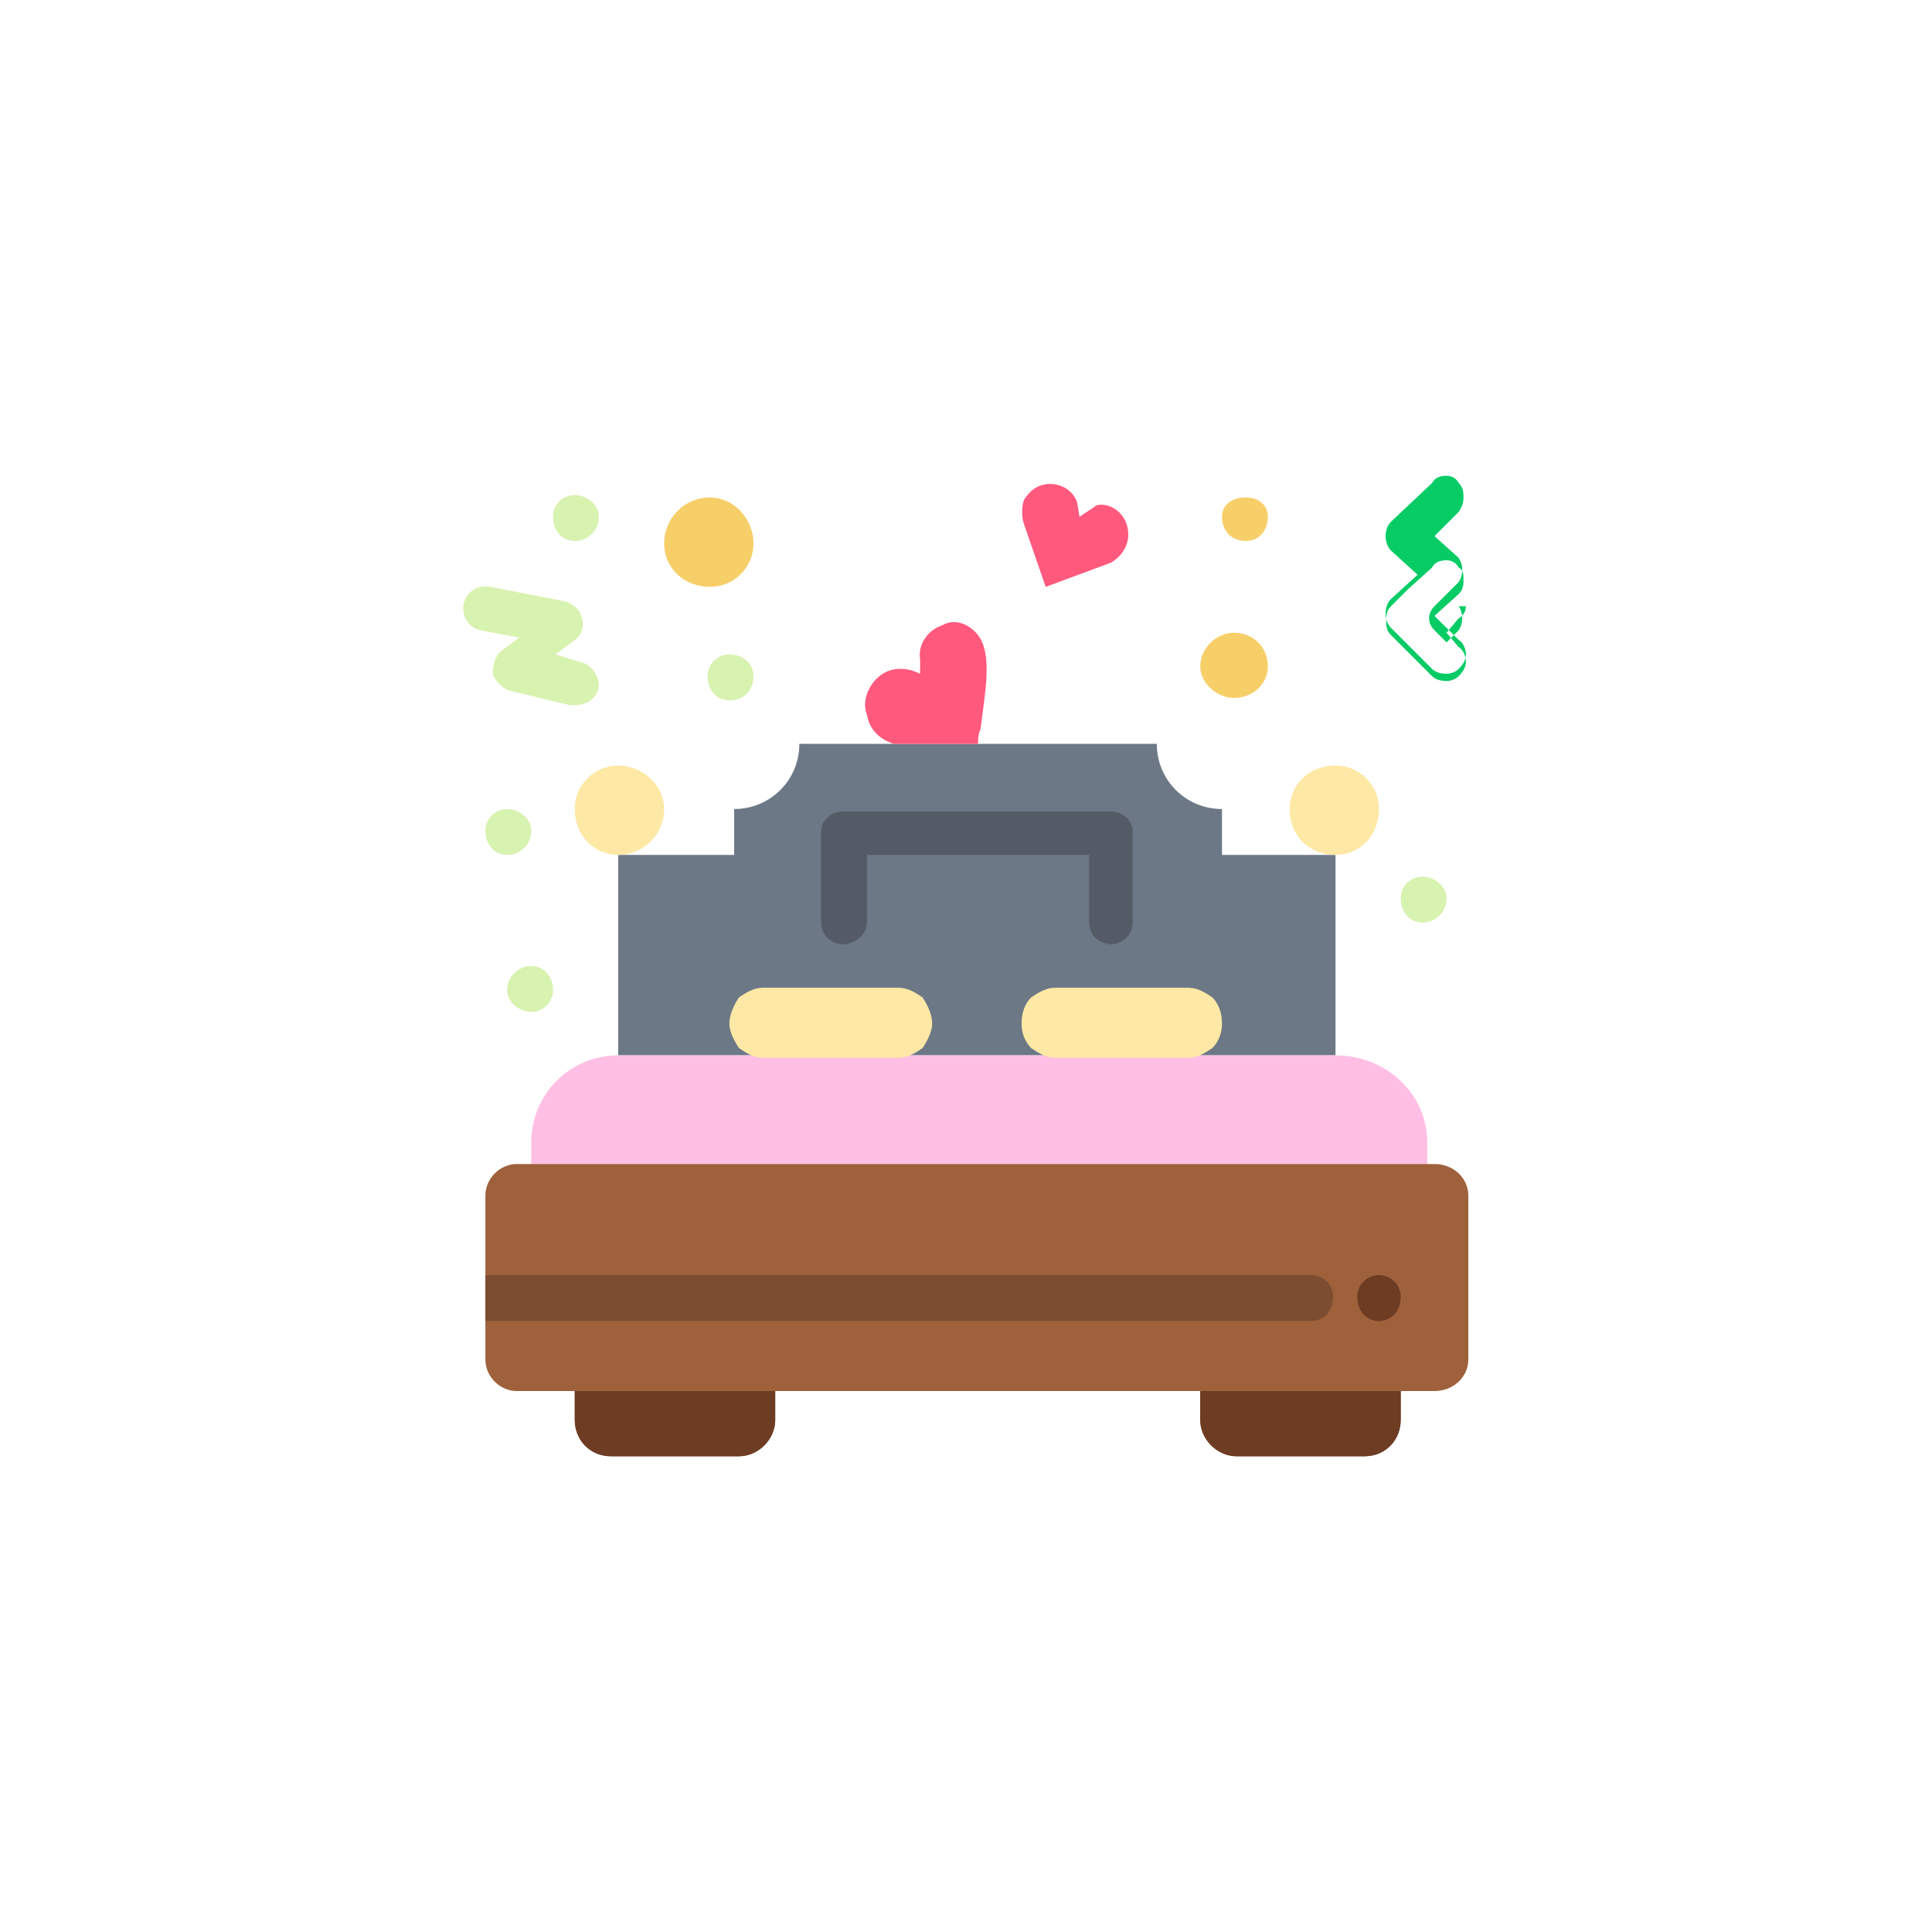
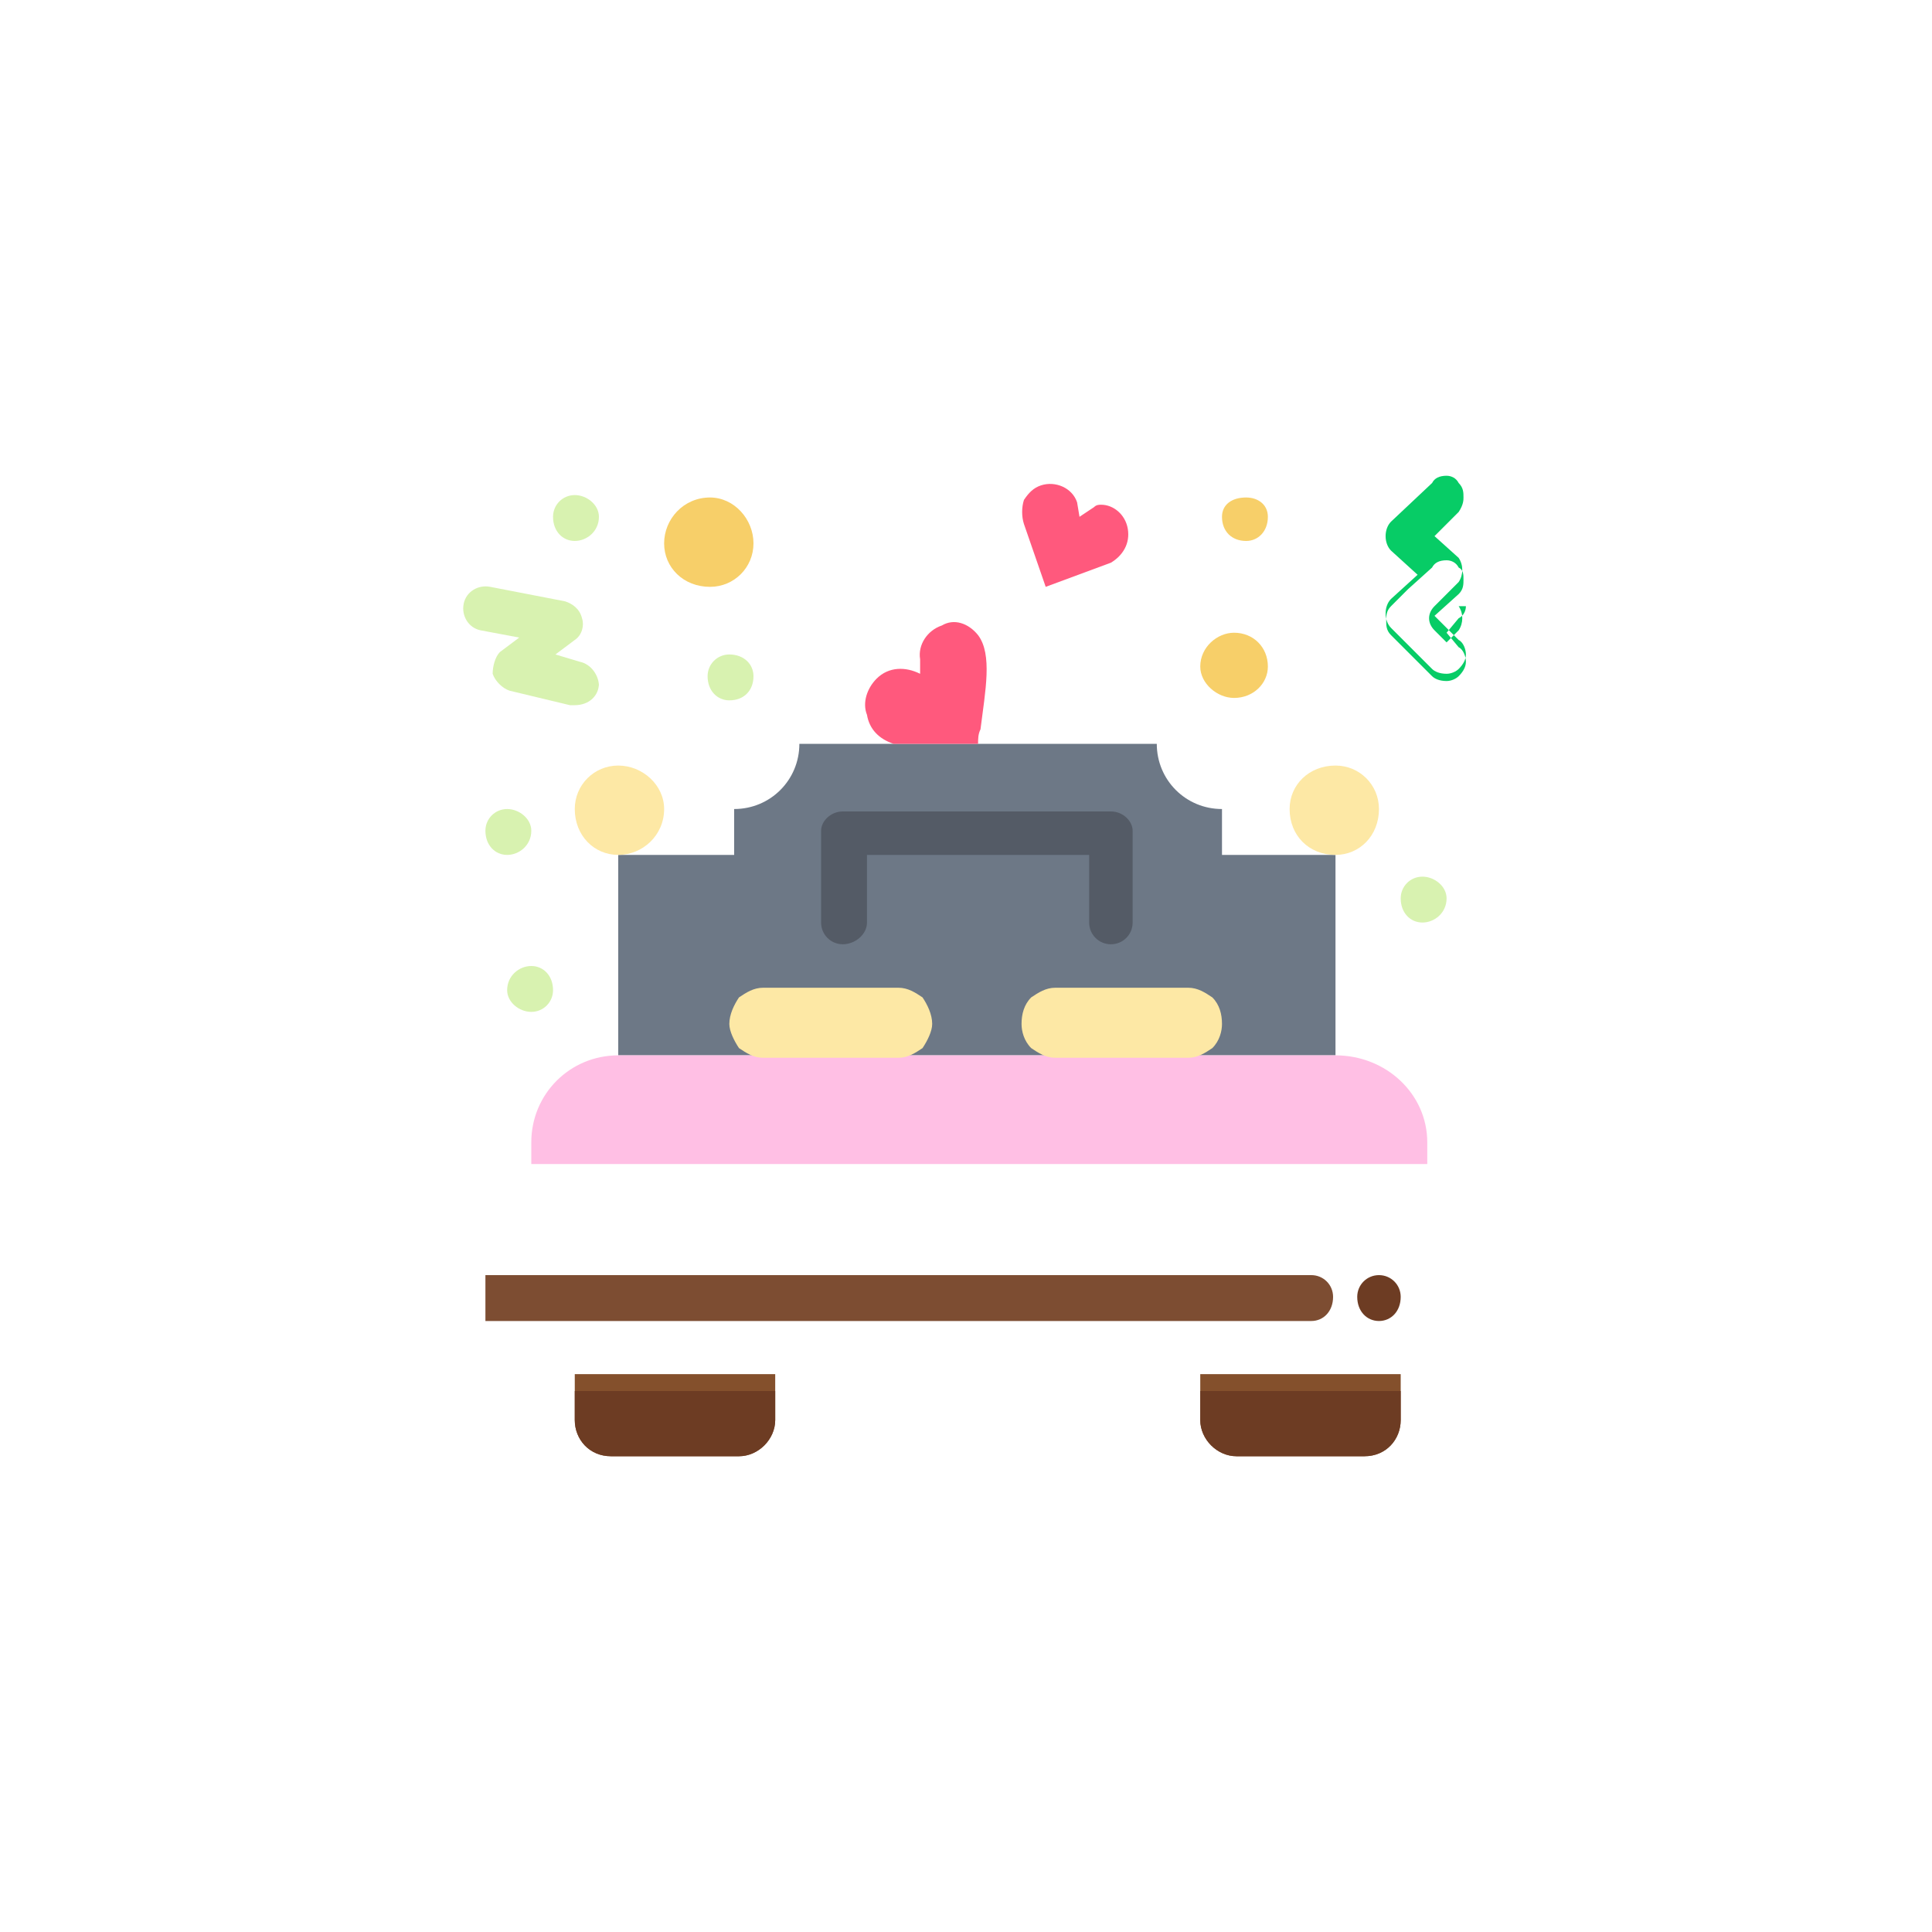
<svg xmlns="http://www.w3.org/2000/svg" width="800pt" height="800pt" viewBox="0 0 800 800" version="1.1">
  <defs />
  <path fill-rule="evenodd" fill="#ffffff" d="M0,0 L800,0 L800,800 L0,800 L0,0 Z" />
  <path fill-rule="evenodd" fill="#6d7886" d="M506,354 L506,335 C491,335 479,323 479,308 L331,308 C331,323 319,335 304,335 L304,354 L256,354 L256,437 L553,437 L553,354 Z" />
  <path fill-rule="evenodd" fill="#84502c" d="M238,569 L321,569 L321,588 C321,596 314,603 306,603 L253,603 C244,603 238,596 238,588 L238,569 Z" />
  <path fill-rule="evenodd" fill="#84502c" d="M497,569 L580,569 L580,588 C580,596 574,603 565,603 L512,603 C504,603 497,596 497,588 L497,569 Z" />
  <path fill-rule="evenodd" fill="#ffbfe4" d="M553,437 L256,437 C236,437 220,453 220,473 L220,482 L591,482 L591,473 C591,453 574,437 553,437" />
-   <path fill-rule="evenodd" fill="#9e613b" d="M594,482 L214,482 C207,482 201,488 201,495 L201,563 C201,570 207,576 214,576 L594,576 C602,576 608,570 608,563 L608,495 C608,488 602,482 594,482" />
  <path fill-rule="evenodd" fill="#ff597d" d="M456,209 C461,209 466,213 467,219 C468,225 465,230 460,233 L433,243 L424,217 C423,214 423,210 424,207 C426,204 428,202 431,201 C437,199 444,202 446,208 L447,214 L453,210 C454,209 455,209 456,209 Z" />
  <path fill-rule="evenodd" fill="#ff597d" d="M386,308 L370,308 C364,306 360,302 359,296 C357,291 359,285 363,281 C368,276 375,276 381,279 L381,273 C380,267 384,261 390,259 C395,256 401,258 405,263 C411,271 408,286 406,302 C405,304 405,306 405,308 L386,308 Z" />
  <path fill-rule="evenodd" fill="#f7cf69" d="M525,276 C525,283 519,289 511,289 C504,289 497,283 497,276 C497,268 504,262 511,262 C519,262 525,268 525,276 Z" />
  <path fill-rule="evenodd" fill="#f7cf69" d="M294,206 C304,206 312,215 312,225 C312,235 304,243 294,243 C283,243 275,235 275,225 C275,215 283,206 294,206" />
  <path fill-rule="evenodd" fill="#fde8a5" d="M553,317 C563,317 571,325 571,335 C571,346 563,354 553,354 C542,354 534,346 534,335 C534,325 542,317 553,317" />
  <path fill-rule="evenodd" fill="#fde8a5" d="M275,335 C275,346 266,354 256,354 C246,354 238,346 238,335 C238,325 246,317 256,317 C266,317 275,325 275,335 Z" />
  <path fill-rule="evenodd" fill="#fde8a5" d="M492,409 C496,409 499,411 502,413 C505,416 506,420 506,424 C506,427 505,431 502,434 C499,436 496,438 492,438 L437,438 C433,438 430,436 427,434 C424,431 423,427 423,424 C423,420 424,416 427,413 C430,411 433,409 437,409 Z" />
  <path fill-rule="evenodd" fill="#fde8a5" d="M372,409 C376,409 379,411 382,413 C384,416 386,420 386,424 C386,427 384,431 382,434 C379,436 376,438 372,438 L316,438 C312,438 309,436 306,434 C304,431 302,427 302,424 C302,420 304,416 306,413 C309,411 312,409 316,409 Z" />
  <path fill-rule="evenodd" fill="#f7cf69" d="M525,214 C525,220 521,224 516,224 C510,224 506,220 506,214 C506,209 510,206 516,206 C521,206 525,209 525,214 Z" />
  <path fill-rule="evenodd" fill="#07cc66" d="M604,251 C606,254 606,258 604,261 L599,266 L594,261 C591,258 591,254 594,251 L604,241 C606,238 606,234 604,231 L594,222 L604,212 C606,209 606,207 606,206 C606,204 606,202 604,200 C603,198 601,197 599,197 C596,197 594,198 593,200 L576,216 C573,219 573,225 576,228 L587,238 L576,248 C573,251 573,257 576,260 L593,277 C594,278 596,279 599,279 C601,279 603,278 604,277 C606,275 607,273 607,271 C607,269 606,266 604,265 L594,255 L604,246 C606,244 606,242 606,240 C606,238 606,236 604,235 C603,233 601,232 599,232 C596,232 594,233 593,235 L583,244 L576,251 C574,253 574,255 574,257 C574,259 574,261 576,263 L593,280 C594,281 596,282 599,282 C601,282 603,281 604,280 C606,278 607,276 607,274 C607,272 606,269 604,268 L599,262 L604,256 C606,255 607,253 607,251 Z" />
  <path fill-rule="evenodd" fill="#d8f2b0" d="M599,372 C599,378 594,382 589,382 C584,382 580,378 580,372 C580,367 584,363 589,363 C594,363 599,367 599,372 Z" />
  <path fill-rule="evenodd" fill="#d8f2b0" d="M220,400 C225,400 229,404 229,410 C229,415 225,419 220,419 C215,419 210,415 210,410 C210,404 215,400 220,400" />
  <path fill-rule="evenodd" fill="#d8f2b0" d="M248,214 C248,220 243,224 238,224 C233,224 229,220 229,214 C229,209 233,205 238,205 C243,205 248,209 248,214 Z" />
  <path fill-rule="evenodd" fill="#d8f2b0" d="M210,335 C215,335 220,339 220,344 C220,350 215,354 210,354 C205,354 201,350 201,344 C201,339 205,335 210,335" />
  <path fill-rule="evenodd" fill="#d8f2b0" d="M312,280 C312,286 308,290 302,290 C297,290 293,286 293,280 C293,275 297,271 302,271 C308,271 312,275 312,280 Z" />
  <path fill-rule="evenodd" fill="#545b66" d="M460,391 C465,391 469,387 469,382 L469,344 C469,340 465,336 460,336 L349,336 C344,336 340,340 340,344 L340,382 C340,387 344,391 349,391 C354,391 359,387 359,382 L359,354 L451,354 L451,382 C451,387 455,391 460,391 Z" />
  <path fill-rule="evenodd" fill="#6d3c23" d="M571,528 C566,528 562,532 562,537 C562,543 566,547 571,547 C576,547 580,543 580,537 C580,532 576,528 571,528" />
  <path fill-rule="evenodd" fill="#d8f2b0" d="M248,283 C248,288 244,292 238,292 C237,292 236,292 236,292 L211,286 C208,285 205,282 204,279 C204,276 205,272 207,270 L215,264 L199,261 C194,260 191,255 192,250 C193,245 198,242 203,243 L234,249 C237,250 240,252 241,256 C242,259 241,263 238,265 L230,271 L240,274 C245,275 248,280 248,284 Z" />
  <path fill-rule="evenodd" fill="#6d3c23" d="M580,576 L580,588 C580,596 574,603 565,603 L512,603 C504,603 497,596 497,588 L497,576 Z" />
  <path fill-rule="evenodd" fill="#6d3c23" d="M321,576 L321,588 C321,596 314,603 306,603 L253,603 C244,603 238,596 238,588 L238,576 Z" />
  <path fill-rule="evenodd" fill="#7d4d32" d="M543,547 L201,547 L201,528 L543,528 C548,528 552,532 552,537 C552,543 548,547 543,547 Z" />
</svg>